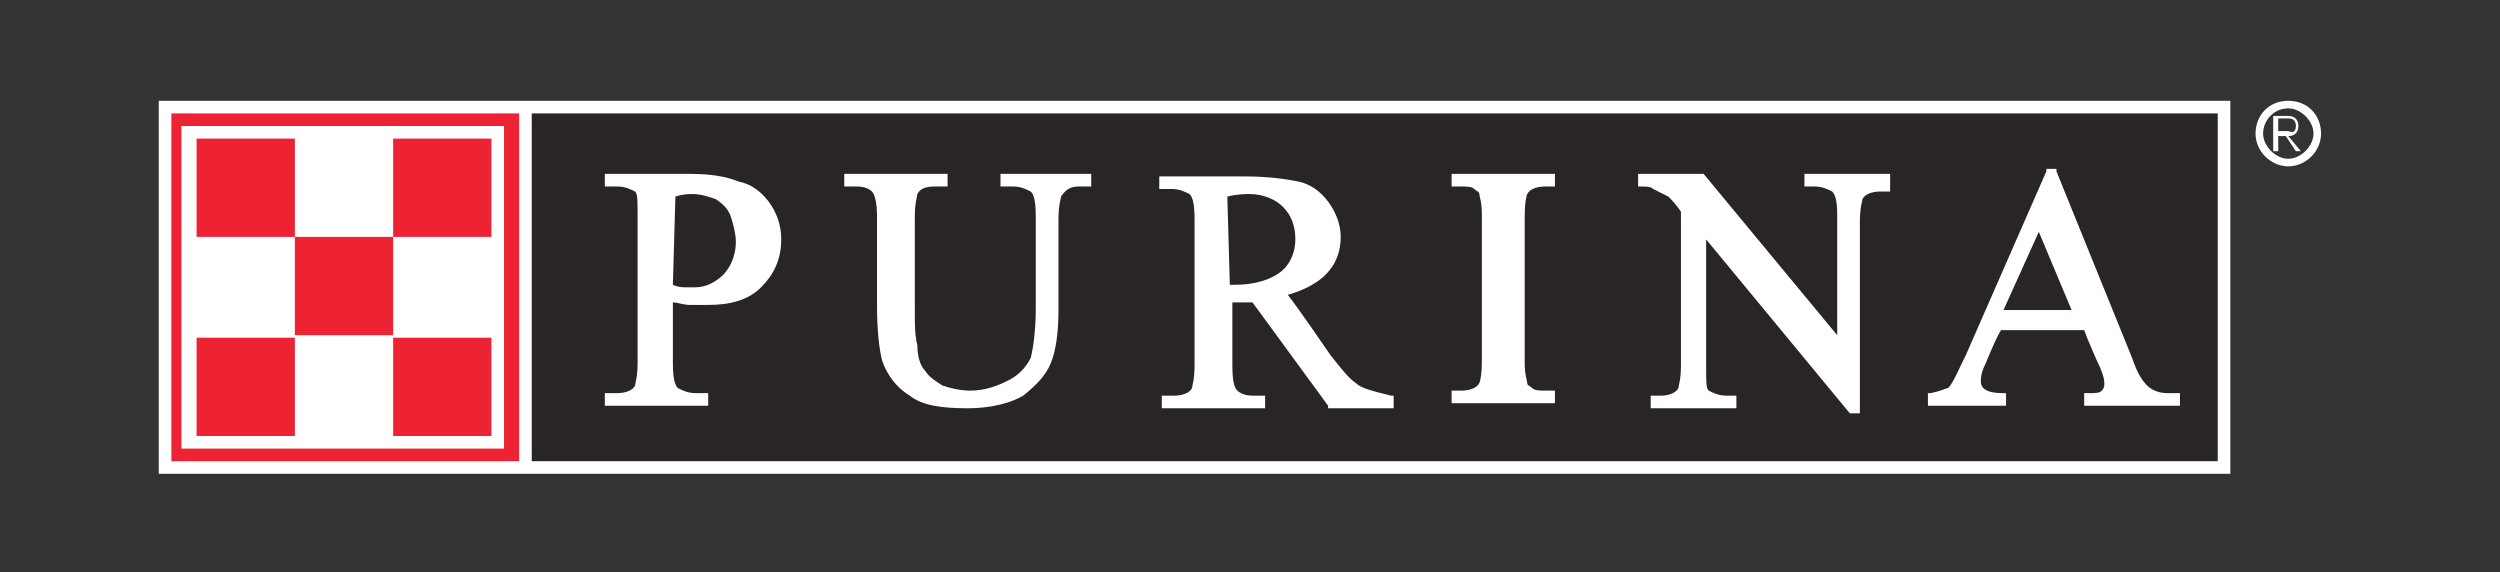
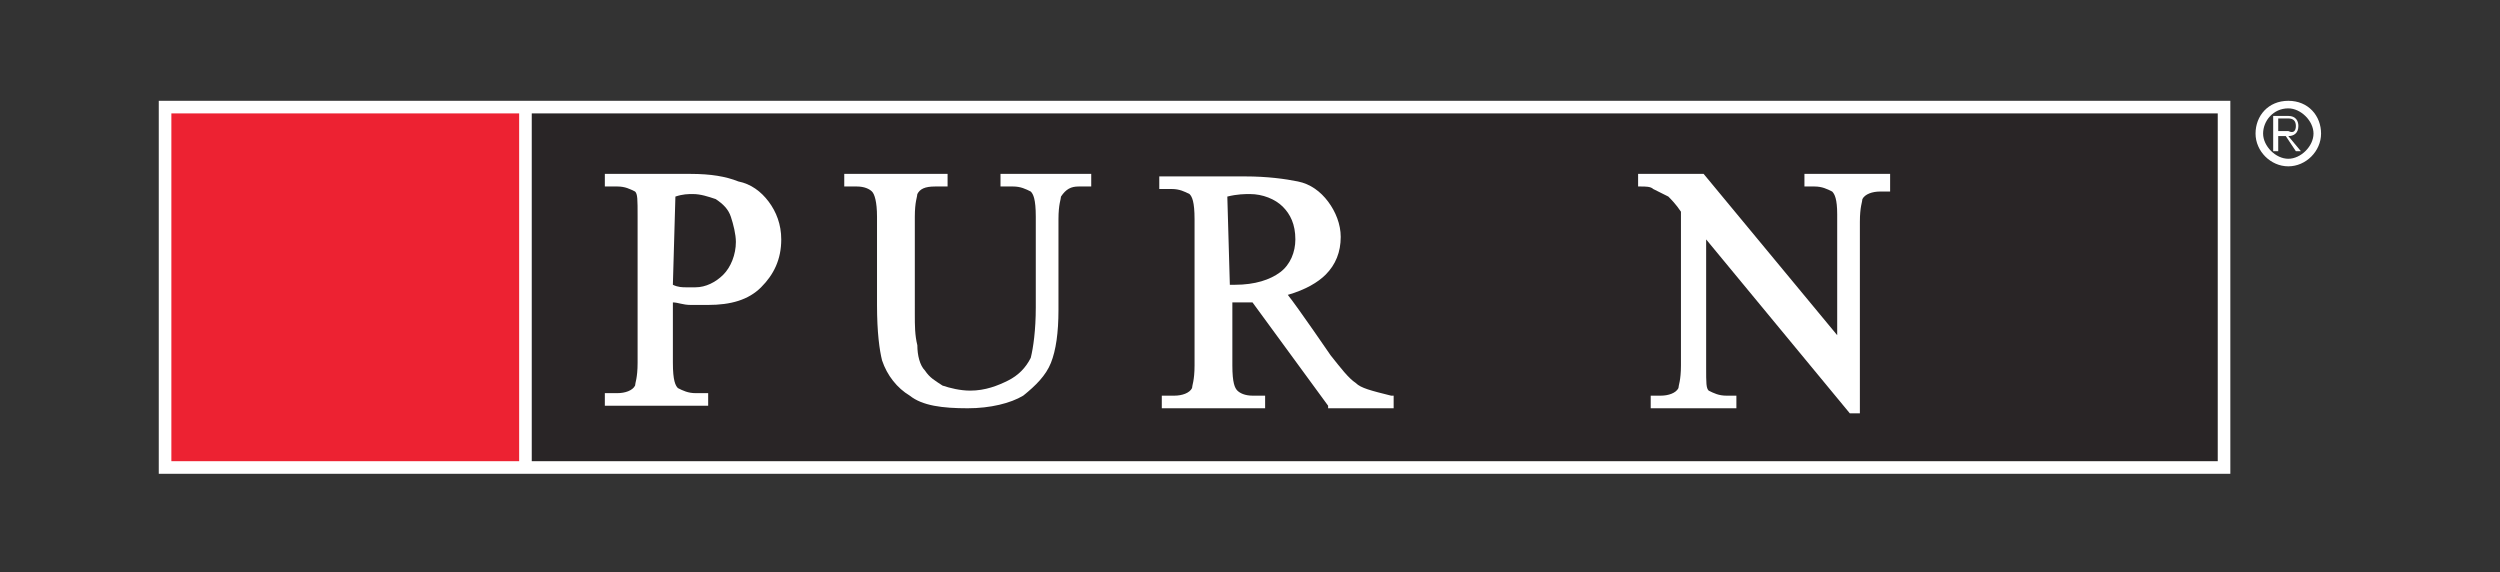
<svg xmlns="http://www.w3.org/2000/svg" version="1.1" id="Слой_1" x="0px" y="0px" viewBox="0 0 99.2 22.7" enable-background="new 0 0 99.2 22.7" xml:space="preserve">
  <rect x="0" y="0" width="99.2" height="22.7" fill="#333333" stroke="none" />
  <path fill="#FFFFFF" d="M6.3,4v14.8h82.2V4H6.3z M7.3,5H20v12.8H7.3V5z M87.5,17.8H21.8V5h65.8V17.8z" />
  <path id="path7325" fill="#292526" d="M21.1,18.3H88V4.5H21.1V18.3z" />
  <path id="path7327" fill="#FFFFFF" d="M6.8,18.3h13.8V4.5H6.8V18.3z" />
-   <path id="path7329" fill="#FFFFFF" d="M7.2,17.8h12.9V4.9H7.2V17.8z" />
+   <path id="path7329" fill="#FFFFFF" d="M7.2,17.8V4.9H7.2V17.8z" />
  <path id="path7331" fill="#FFFFFF" d="M26.8,7.8c0.3-0.1,0.5-0.1,0.7-0.1c0.3,0,0.6,0.1,0.9,0.2c0.3,0.2,0.5,0.4,0.6,0.7  c0.1,0.3,0.2,0.7,0.2,1c0,0.5-0.2,1-0.5,1.3s-0.7,0.5-1.1,0.5c-0.1,0-0.3,0-0.4,0s-0.3,0-0.5-0.1L26.8,7.8L26.8,7.8z M29.3,7.2  c-0.5-0.2-1.1-0.3-1.9-0.3H24v0.5h0.5c0.3,0,0.5,0.1,0.7,0.2c0.1,0.1,0.1,0.3,0.1,1v5.8c0,0.6-0.1,0.8-0.1,0.9  c-0.1,0.2-0.4,0.3-0.7,0.3H24v0.5h4.1v-0.5h-0.5c-0.3,0-0.5-0.1-0.7-0.2c-0.1-0.1-0.2-0.3-0.2-1V12c0.2,0,0.4,0.1,0.7,0.1  c0.3,0,0.5,0,0.7,0c0.9,0,1.6-0.2,2.1-0.7S31,10.3,31,9.5c0-0.6-0.2-1.1-0.5-1.5C30.2,7.6,29.8,7.3,29.3,7.2" />
  <path id="path7333" fill="#FFFFFF" d="M39.8,6.9h-0.1v0.5h0.5c0.3,0,0.5,0.1,0.7,0.2c0.1,0.1,0.2,0.3,0.2,1v3.6c0,0.9-0.1,1.6-0.2,2  c-0.2,0.4-0.5,0.7-0.9,0.9c-0.4,0.2-0.9,0.4-1.5,0.4c-0.4,0-0.8-0.1-1.1-0.2c-0.3-0.2-0.5-0.3-0.7-0.6c-0.2-0.2-0.3-0.6-0.3-1  c-0.1-0.4-0.1-0.8-0.1-1.2V8.6c0-0.6,0.1-0.8,0.1-0.9c0.1-0.2,0.3-0.3,0.7-0.3h0.5V6.9h-4.1v0.5H34c0.3,0,0.5,0.1,0.6,0.2  s0.2,0.4,0.2,1v3.5c0,1.1,0.1,1.8,0.2,2.2c0.2,0.6,0.6,1.1,1.1,1.4c0.5,0.4,1.3,0.5,2.3,0.5c0.9,0,1.7-0.2,2.2-0.5  c0.5-0.4,0.9-0.8,1.1-1.3s0.3-1.2,0.3-2.1V8.7c0-0.6,0.1-0.8,0.1-0.9c0.2-0.3,0.4-0.4,0.7-0.4h0.5V6.9h-0.1" />
  <path id="path7335" fill="#FFFFFF" d="M48.7,7.8c0.4-0.1,0.7-0.1,0.9-0.1c0.5,0,1,0.2,1.3,0.5c0.3,0.3,0.5,0.7,0.5,1.3  c0,0.5-0.2,1-0.6,1.3s-1,0.5-1.8,0.5h-0.1h-0.1L48.7,7.8L48.7,7.8z M53.8,15.2c-0.3-0.2-0.6-0.6-1-1.1c0,0-1.3-1.9-1.7-2.4  c0.7-0.2,1.2-0.5,1.5-0.8c0.4-0.4,0.6-0.9,0.6-1.5c0-0.5-0.2-1-0.5-1.4c-0.3-0.4-0.7-0.7-1.2-0.8C51,7.1,50.3,7,49.4,7H46v0.5h0.5  c0.3,0,0.5,0.1,0.7,0.2c0.1,0.1,0.2,0.3,0.2,1v5.8c0,0.6-0.1,0.8-0.1,0.9c-0.1,0.2-0.4,0.3-0.7,0.3h-0.5v0.5h4.1v-0.5h-0.5  c-0.3,0-0.5-0.1-0.6-0.2s-0.2-0.3-0.2-1V12c0,0,0,0,0.1,0s0.1,0,0.2,0s0.3,0,0.5,0l3,4.1v0.1h2.6v-0.5h-0.1  C54.4,15.5,54,15.4,53.8,15.2" />
-   <path id="path7337" fill="#FFFFFF" d="M57.7,6.9h-0.1v0.5H58c0.2,0,0.4,0,0.5,0.1s0.2,0.1,0.2,0.2s0.1,0.3,0.1,0.8v5.8  c0,0.7-0.1,0.9-0.1,0.9c-0.1,0.2-0.4,0.3-0.7,0.3h-0.4V16h4.1v-0.5h-0.4c-0.2,0-0.4,0-0.5-0.1s-0.2-0.1-0.2-0.2s-0.1-0.3-0.1-0.8  V8.6c0-0.7,0.1-0.9,0.1-0.9c0.1-0.2,0.4-0.3,0.7-0.3h0.4V6.9h-0.1" />
  <path id="path7339" fill="#FFFFFF" d="M75,7.3V6.9h-3.4v0.5H72c0.3,0,0.5,0.1,0.7,0.2c0.1,0.1,0.2,0.3,0.2,0.9v4.8l-5.3-6.4l0,0H65  v0.5h0.1c0.2,0,0.4,0,0.5,0.1c0.2,0.1,0.4,0.2,0.6,0.3c0.1,0.1,0.3,0.3,0.5,0.6v6.1c0,0.6-0.1,0.8-0.1,0.9c-0.1,0.2-0.4,0.3-0.7,0.3  h-0.4v0.5h3.4v-0.5h-0.4c-0.3,0-0.5-0.1-0.7-0.2c-0.1-0.1-0.1-0.3-0.1-0.9V9.5l5.7,6.9l0,0h0.4V8.8c0-0.6,0.1-0.8,0.1-0.9  c0.1-0.2,0.4-0.3,0.7-0.3H75" />
-   <path id="path7341" fill="#FFFFFF" d="M80.9,9.2l1.3,3.1h-2.7L80.9,9.2z M86,15.6c-0.3,0-0.6-0.1-0.8-0.3c-0.2-0.2-0.4-0.5-0.6-1.1  l-3-7.4V6.7h-0.4v0.1L78,14.1c-0.3,0.6-0.5,1.1-0.7,1.3c-0.1,0-0.2,0.1-0.7,0.2h-0.1v0.5h3.1v-0.5h-0.1c-0.5,0-0.7-0.1-0.8-0.2  c-0.1-0.1-0.1-0.2-0.1-0.3c0-0.1,0-0.3,0.2-0.7c0,0,0.4-1,0.6-1.3h3.3c0.1,0.3,0.5,1.2,0.5,1.2c0.2,0.4,0.3,0.7,0.3,0.9  c0,0.1,0,0.2-0.1,0.3c-0.1,0.1-0.2,0.1-0.6,0.1h-0.1v0.5h3.8v-0.5" />
  <path id="path7343" fill="#ED2232" d="M6.8,18.3h13.8V4.5H6.8V18.3z" />
-   <path id="path7345" fill="#FFFFFF" d="M7.2,17.8H20V5H7.2V17.8z" />
  <path id="path7347" fill="#ED2232" d="M7.8,9.4h3.9V5.5H7.8V9.4z" />
  <path id="path7349" fill="#ED2232" d="M15.6,9.4h3.9V5.5h-3.9V9.4z" />
-   <path id="path7351" fill="#ED2232" d="M11.7,13.3h3.9V9.4h-3.9V13.3z" />
  <path id="path7353" fill="#ED2232" d="M7.8,17.3h3.9v-3.9H7.8V17.3z" />
-   <path id="path7355" fill="#ED2232" d="M15.6,17.3h3.9v-3.9h-3.9V17.3z" />
  <path fill="#FFFFFF" d="M90.8,6.6c-0.7,0-1.3-0.6-1.3-1.3S90,4,90.8,4s1.3,0.6,1.3,1.3S91.5,6.6,90.8,6.6z M90.8,4.3  c-0.6,0-1,0.5-1,1s0.5,1,1,1s1-0.5,1-1S91.3,4.3,90.8,4.3z" />
  <g>
    <path fill="#FFFFFF" d="M91.1,6l-0.4-0.6h-0.3V6h-0.2V4.6h0.6c0.3,0,0.4,0.2,0.4,0.4c0,0.3-0.2,0.4-0.4,0.4L91.3,6H91.1z M91.1,5   c0-0.2-0.1-0.3-0.3-0.3h-0.4v0.5h0.4C91,5.3,91.1,5.2,91.1,5z" />
  </g>
</svg>